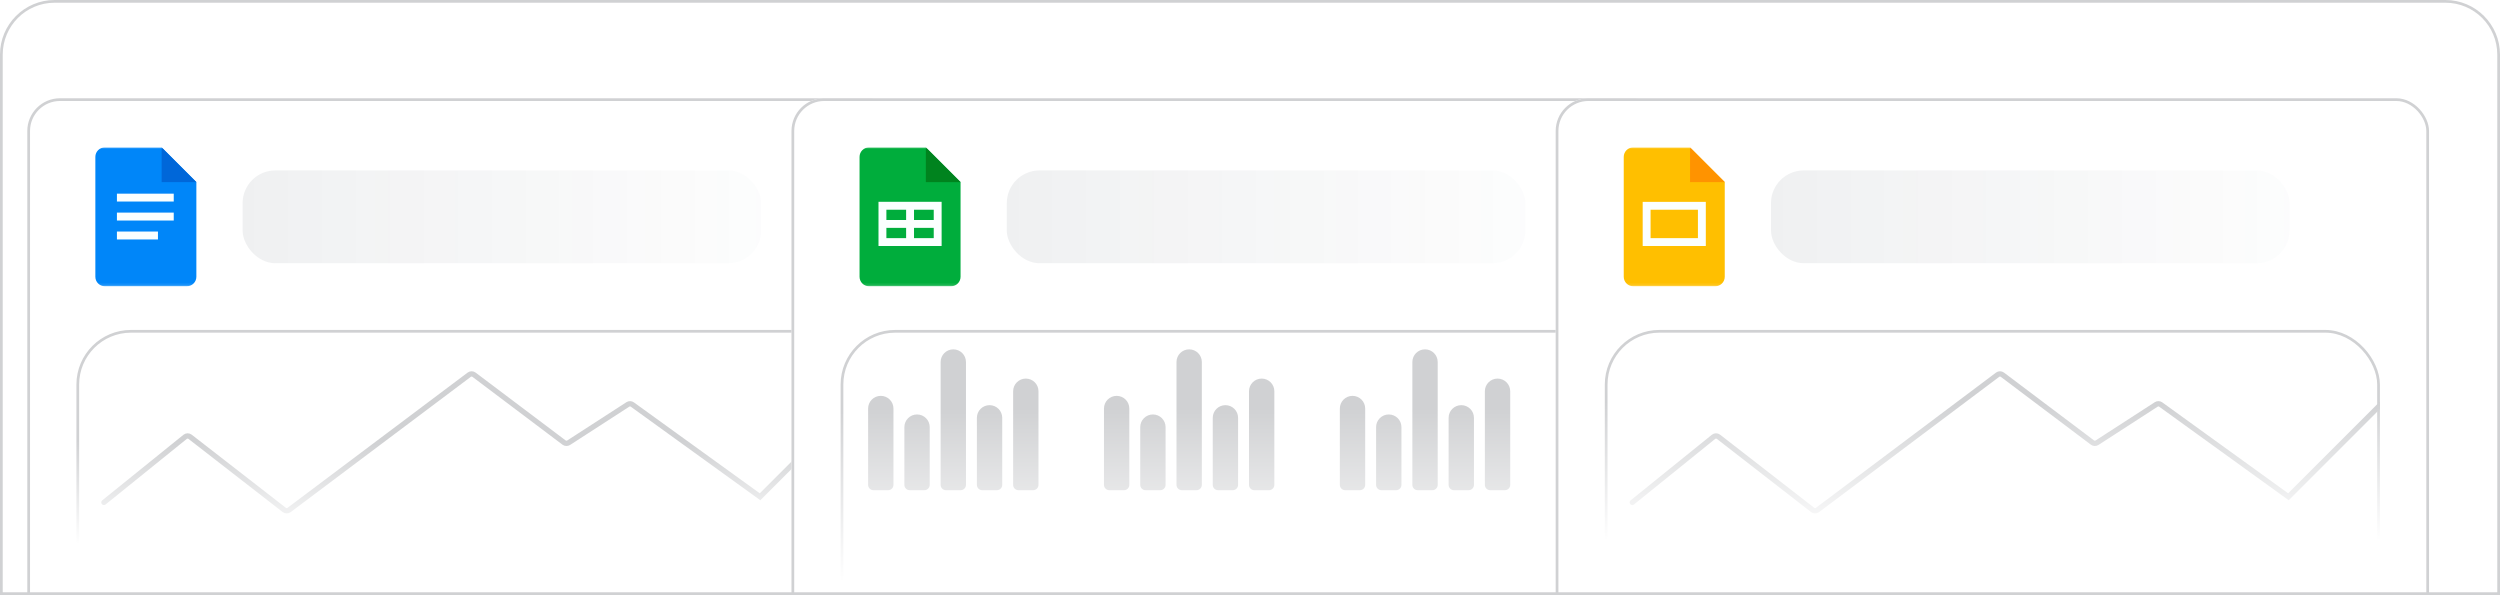
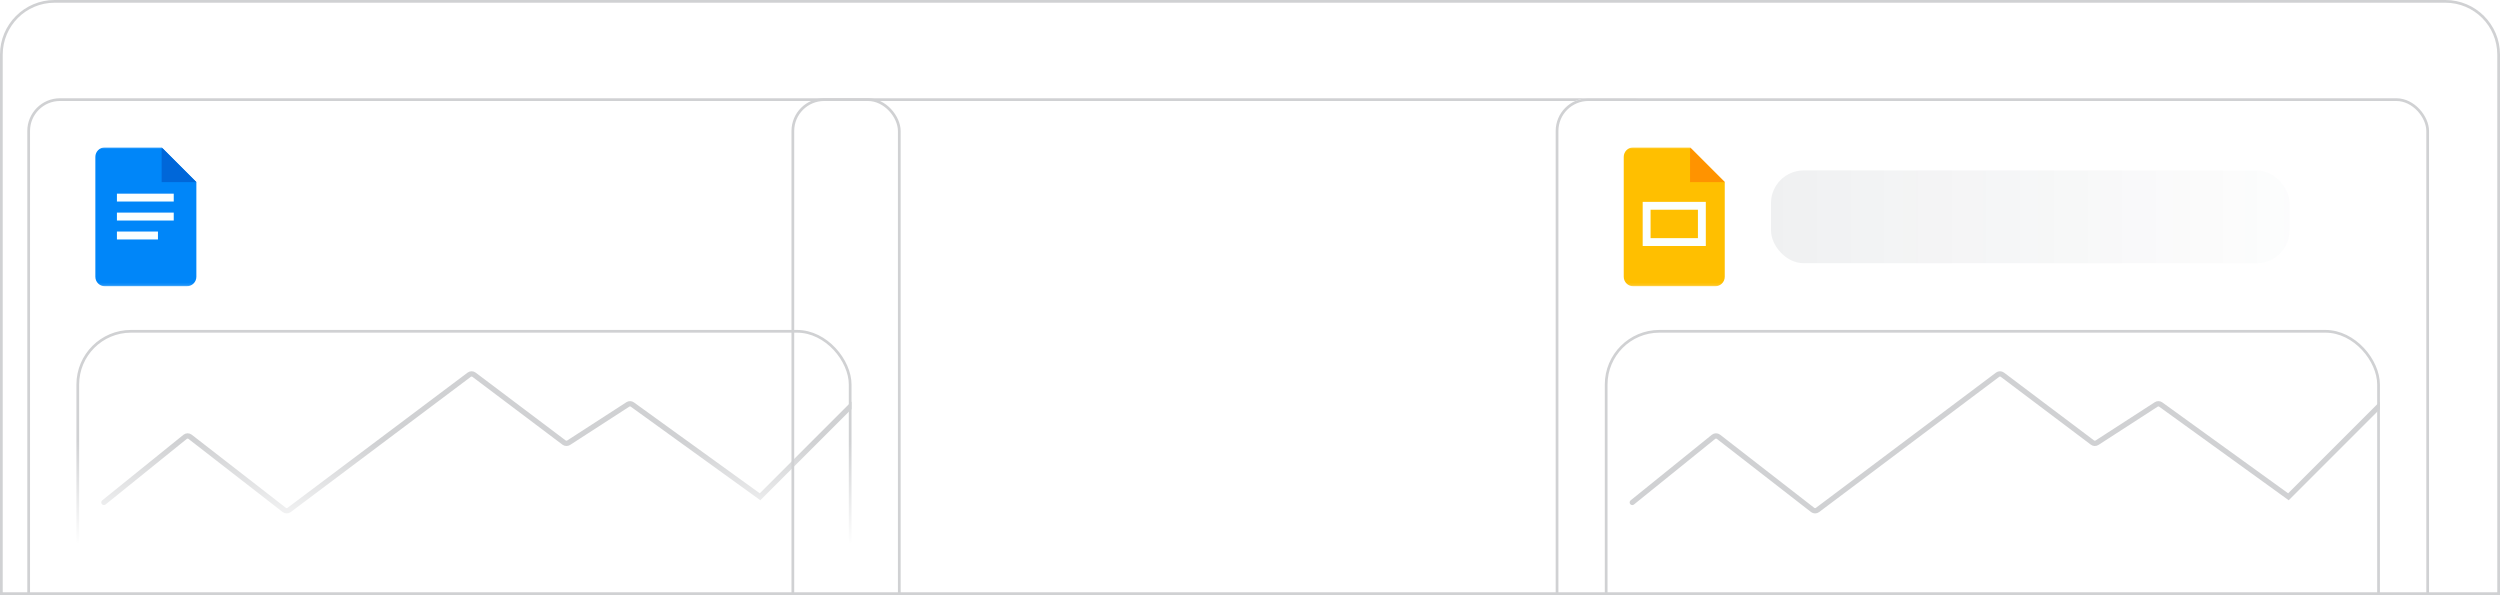
<svg xmlns="http://www.w3.org/2000/svg" fill="none" height="218" viewBox="0 0 916 218" width="916">
  <g data-figma-bg-blur-radius="6.1">
    <g clip-path="url(#clip0_3338_2)">
      <path d="M0 20C0 8.954 8.954 0 20 0H896C907.046 0 916 8.954 916 20V218H0V20Z" fill="white" fill-opacity="0.12" />
      <g filter="url(#filter1_d_3338_2)">
        <g clip-path="url(#clip2_3338_2)">
          <rect fill="white" height="200" rx="12" width="320" x="18" y="18" />
          <mask height="51" id="mask0_3338_2" maskUnits="userSpaceOnUse" style="mask-type:luminance" width="51" x="36" y="36">
            <path d="M86.888 36H36V86.888H86.888V36Z" fill="white" />
          </mask>
          <g mask="url(#mask0_3338_2)">
            <path d="M76.478 86.888H46.408C44.499 86.888 42.938 85.327 42.938 83.419V39.47C42.938 37.561 44.499 36 46.408 36H67.226L79.948 48.722V83.419C79.948 85.327 78.386 86.888 76.478 86.888Z" fill="#0086F9" />
            <path d="M67.225 36L79.947 48.722H67.225V36Z" fill="#0067D9" />
            <path d="M50.842 52.963H71.66V55.854H50.842V52.963ZM50.842 59.902H71.66V62.793H50.842V59.902ZM50.842 66.841H65.877V69.733H50.842V66.841Z" fill="#FBFFFF" />
          </g>
-           <rect fill="url(#paint0_linear_3338_2)" height="34" opacity="0.1" rx="12" width="190" x="96.888" y="44.444" />
          <g clip-path="url(#clip3_3338_2)">
            <rect fill="white" height="144" rx="20" width="284" x="36" y="102.888" />
            <path d="M46.078 166.085L75.833 142.055C76.36 141.629 77.112 141.622 77.647 142.038L112.155 168.839C112.675 169.243 113.401 169.249 113.928 168.854L179.922 119.294C180.443 118.903 181.158 118.904 181.679 119.296L214.675 144.153C215.164 144.522 215.832 144.546 216.347 144.213L238.047 130.18C238.552 129.853 239.207 129.87 239.694 130.223L286.482 164.022C308.098 142.406 318.049 132.454 320.323 130.18L349.5 137.998L377.496 110.002L425.996 158.502" stroke="#D0D1D3" stroke-linecap="round" stroke-width="1.947" />
          </g>
          <rect height="143" rx="19.5" stroke="#D0D1D3" width="283" x="36.5" y="103.388" />
          <rect fill="url(#paint1_linear_3338_2)" height="99" width="1219" x="18" y="119" />
        </g>
        <rect height="199" rx="11.5" stroke="#D0D1D3" width="319" x="18.5" y="18.5" />
      </g>
      <g filter="url(#filter2_d_3338_2)">
        <g clip-path="url(#clip4_3338_2)">
          <rect fill="white" height="200" rx="12" width="320" x="298" y="18" />
          <mask height="51" id="mask1_3338_2" maskUnits="userSpaceOnUse" style="mask-type:luminance" width="51" x="316" y="36">
            <path d="M366.888 36H316V86.888H366.888V36Z" fill="white" />
          </mask>
          <g mask="url(#mask1_3338_2)">
            <path d="M356.48 86.888H326.41C324.502 86.888 322.94 85.327 322.94 83.419V39.47C322.94 37.561 324.502 36 326.41 36H347.228L359.95 48.722V83.419C359.95 85.327 358.389 86.888 356.48 86.888Z" fill="#00AD3C" />
            <path d="M347.228 36L359.95 48.722H347.228V36Z" fill="#00831E" />
            <path d="M329.88 55.95V72.141H353.012V55.95H329.88ZM340.001 69.25H332.772V65.491H340.001V69.25ZM340.001 62.6H332.772V58.841H340.001V62.6ZM350.121 69.25H342.892V65.491H350.121V69.25ZM350.121 62.6H342.892V58.841H350.121V62.6Z" fill="#FBFFFF" />
          </g>
          <rect fill="url(#paint2_linear_3338_2)" height="34" opacity="0.1" rx="12" width="190" x="376.888" y="44.444" />
          <g clip-path="url(#clip5_3338_2)">
            <rect fill="white" height="144" rx="20" width="284" x="316" y="102.888" />
-             <path d="M326.078 131.683C326.078 129.12 328.156 127.042 330.72 127.042C333.284 127.042 335.362 129.12 335.362 131.683V159.661C335.362 160.736 334.49 161.608 333.415 161.608H328.026C326.95 161.608 326.078 160.736 326.078 159.661V131.683Z" fill="#D0D1D3" />
-             <path d="M339.363 138.5C339.363 135.936 341.441 133.857 344.004 133.857C346.569 133.857 348.647 135.936 348.647 138.5V159.661C348.647 160.736 347.775 161.608 346.699 161.608H341.31C340.235 161.608 339.363 160.736 339.363 159.661V138.5Z" fill="#D0D1D3" />
            <path d="M352.647 114.643C352.647 112.08 354.725 110.002 357.288 110.002C359.852 110.002 361.931 112.08 361.931 114.643V159.661C361.931 160.736 361.059 161.608 359.984 161.608H354.594C353.519 161.608 352.647 160.736 352.647 159.661V114.643Z" fill="#D0D1D3" />
            <path d="M365.931 135.092C365.931 132.527 368.009 130.449 370.573 130.449C373.136 130.449 375.215 132.527 375.215 135.092V159.661C375.215 160.736 374.343 161.608 373.268 161.608H367.878C366.802 161.608 365.931 160.736 365.931 159.661V135.092Z" fill="#D0D1D3" />
            <path d="M379.215 125.354C379.215 122.791 381.294 120.712 383.857 120.712C386.421 120.712 388.499 122.791 388.499 125.354V159.661C388.499 160.736 387.627 161.608 386.551 161.608H381.162C380.087 161.608 379.215 160.736 379.215 159.661V125.354Z" fill="#D0D1D3" />
            <path d="M412.499 131.683C412.499 129.12 414.577 127.042 417.141 127.042C419.705 127.042 421.783 129.12 421.783 131.683V159.661C421.783 160.736 420.911 161.608 419.836 161.608H414.447C413.371 161.608 412.499 160.736 412.499 159.661V131.683Z" fill="#D0D1D3" />
            <path d="M425.783 138.5C425.783 135.936 427.862 133.857 430.425 133.857C432.99 133.857 435.068 135.936 435.068 138.5V159.661C435.068 160.736 434.196 161.608 433.12 161.608H427.731C426.656 161.608 425.783 160.736 425.783 159.661V138.5Z" fill="#D0D1D3" />
            <path d="M439.068 114.643C439.068 112.08 441.146 110.002 443.709 110.002C446.273 110.002 448.352 112.08 448.352 114.643V159.661C448.352 160.736 447.48 161.608 446.404 161.608H441.015C439.94 161.608 439.068 160.736 439.068 159.661V114.643Z" fill="#D0D1D3" />
            <path d="M452.352 135.092C452.352 132.527 454.43 130.449 456.994 130.449C459.557 130.449 461.635 132.527 461.635 135.092V159.661C461.635 160.736 460.764 161.608 459.689 161.608H454.299C453.223 161.608 452.352 160.736 452.352 159.661V135.092Z" fill="#D0D1D3" />
            <path d="M465.635 125.354C465.635 122.791 467.715 120.712 470.278 120.712C472.842 120.712 474.92 122.791 474.92 125.354V159.661C474.92 160.736 474.048 161.608 472.972 161.608H467.583C466.508 161.608 465.635 160.736 465.635 159.661V125.354Z" fill="#D0D1D3" />
            <path d="M498.92 131.683C498.92 129.12 500.998 127.042 503.561 127.042C506.126 127.042 508.204 129.12 508.204 131.683V159.661C508.204 160.736 507.332 161.608 506.256 161.608H500.867C499.792 161.608 498.92 160.736 498.92 159.661V131.683Z" fill="#D0D1D3" />
            <path d="M512.204 138.5C512.204 135.936 514.282 133.857 516.846 133.857C519.41 133.857 521.488 135.936 521.488 138.5V159.661C521.488 160.736 520.616 161.608 519.541 161.608H514.152C513.076 161.608 512.204 160.736 512.204 159.661V138.5Z" fill="#D0D1D3" />
            <path d="M525.488 114.643C525.488 112.08 527.566 110.002 530.13 110.002C532.694 110.002 534.773 112.08 534.773 114.643V159.661C534.773 160.736 533.901 161.608 532.825 161.608H527.436C526.36 161.608 525.488 160.736 525.488 159.661V114.643Z" fill="#D0D1D3" />
            <path d="M538.773 135.092C538.773 132.527 540.851 130.449 543.414 130.449C545.978 130.449 548.056 132.527 548.056 135.092V159.661C548.056 160.736 547.185 161.608 546.109 161.608H540.719C539.644 161.608 538.773 160.736 538.773 159.661V135.092Z" fill="#D0D1D3" />
            <path d="M552.056 125.354C552.056 122.791 554.135 120.712 556.699 120.712C559.262 120.712 561.341 122.791 561.341 125.354V159.661C561.341 160.736 560.468 161.608 559.393 161.608H554.004C552.928 161.608 552.056 160.736 552.056 159.661V125.354Z" fill="#D0D1D3" />
            <path d="M585.341 131.683C585.341 129.12 587.419 127.042 589.982 127.042C592.547 127.042 594.625 129.12 594.625 131.683V159.661C594.625 160.736 593.753 161.608 592.677 161.608H587.288C586.213 161.608 585.341 160.736 585.341 159.661V131.683Z" fill="#D0D1D3" />
            <path d="M598.625 138.5C598.625 135.936 600.703 133.857 603.267 133.857C605.831 133.857 607.909 135.936 607.909 138.5V159.661C607.909 160.736 607.037 161.608 605.962 161.608H600.573C599.497 161.608 598.625 160.736 598.625 159.661V138.5Z" fill="#D0D1D3" />
            <path d="M326.078 243.691L355.833 219.662C356.36 219.236 357.112 219.229 357.647 219.645L392.155 246.445C392.675 246.85 393.401 246.856 393.928 246.46L459.922 196.901C460.443 196.51 461.158 196.511 461.679 196.903L494.675 221.76C495.164 222.129 495.832 222.152 496.347 221.82L518.047 207.787C518.552 207.46 519.207 207.477 519.694 207.83L566.482 241.628C588.098 220.012 598.049 210.061 600.323 207.787L629.5 215.605L657.496 187.608L705.996 236.108" stroke="#D0D1D3" stroke-linecap="round" stroke-width="1.947" />
          </g>
          <rect height="143" rx="19.5" stroke="#D0D1D3" width="283" x="316.5" y="103.388" />
          <rect fill="url(#paint3_linear_3338_2)" height="115" width="1219" x="298" y="103" />
        </g>
        <rect height="199" rx="11.5" stroke="#D0D1D3" width="319" x="298.5" y="18.5" />
      </g>
      <g filter="url(#filter3_d_3338_2)">
        <g clip-path="url(#clip6_3338_2)">
          <rect fill="white" height="200" rx="12" width="320" x="578" y="18" />
          <mask height="51" id="mask2_3338_2" maskUnits="userSpaceOnUse" style="mask-type:luminance" width="51" x="596" y="36">
            <path d="M646.888 36H596V86.888H646.888V36Z" fill="white" />
          </mask>
          <g mask="url(#mask2_3338_2)">
            <path d="M636.48 86.888H606.41C604.501 86.888 602.939 85.327 602.939 83.419V39.47C602.939 37.561 604.501 36 606.41 36H627.227L639.949 48.722V83.419C639.949 85.327 638.388 86.888 636.48 86.888Z" fill="#FFBF00" />
            <path d="M627.229 36L639.951 48.722H627.229V36Z" fill="#FF9300" />
            <path d="M609.879 55.952V72.143H633.011V55.952H609.879ZM630.12 69.252H612.771V58.843H630.12V69.252Z" fill="#FBFFFF" />
          </g>
          <rect fill="url(#paint4_linear_3338_2)" height="34" opacity="0.1" rx="12" width="190" x="656.888" y="44.444" />
          <g clip-path="url(#clip7_3338_2)">
            <rect fill="white" height="144" rx="20" width="284" x="596" y="102.888" />
            <path d="M606.078 166.085L635.833 142.055C636.36 141.629 637.112 141.622 637.647 142.038L672.155 168.839C672.675 169.243 673.401 169.249 673.928 168.854L739.922 119.294C740.443 118.903 741.158 118.904 741.679 119.296L774.675 144.153C775.164 144.522 775.832 144.546 776.347 144.213L798.047 130.18C798.552 129.853 799.207 129.87 799.694 130.223L846.482 164.022C868.098 142.406 878.049 132.454 880.323 130.18L909.5 137.998L937.496 110.002L985.996 158.502" stroke="#D0D1D3" stroke-linecap="round" stroke-width="1.947" />
          </g>
          <rect height="143" rx="19.5" stroke="#D0D1D3" width="283" x="596.5" y="103.388" />
-           <rect fill="url(#paint5_linear_3338_2)" height="104" width="1219" x="578" y="114" />
        </g>
        <rect height="199" rx="11.5" stroke="#D0D1D3" width="319" x="578.5" y="18.5" />
      </g>
    </g>
    <path d="M20 0.5H896C906.77 0.5 915.5 9.23 915.5 20V217.5H0.5V20C0.5 9.23 9.23 0.5 20 0.5Z" stroke="#D0D1D3" />
  </g>
  <defs>
    <clipPath id="bgblur_1_3338_2_clip_path" transform="translate(6.1 6.1)">
      <path d="M0 20C0 8.954 8.954 0 20 0H896C907.046 0 916 8.954 916 20V218H0V20Z" />
    </clipPath>
    <filter color-interpolation-filters="sRGB" filterUnits="userSpaceOnUse" height="246" id="filter1_d_3338_2" width="366" x="-13" y="13">
      <feFlood flood-opacity="0" result="BackgroundImageFix" />
      <feColorMatrix in="SourceAlpha" result="hardAlpha" type="matrix" values="0 0 0 0 0 0 0 0 0 0 0 0 0 0 0 0 0 0 127 0" />
      <feOffset dx="-8" dy="18" />
      <feGaussianBlur stdDeviation="11.5" />
      <feComposite in2="hardAlpha" operator="out" />
      <feColorMatrix type="matrix" values="0 0 0 0 0 0 0 0 0 0 0 0 0 0 0 0 0 0 0.1 0" />
      <feBlend in2="BackgroundImageFix" mode="normal" result="effect1_dropShadow_3338_2" />
      <feBlend in="SourceGraphic" in2="effect1_dropShadow_3338_2" mode="normal" result="shape" />
    </filter>
    <filter color-interpolation-filters="sRGB" filterUnits="userSpaceOnUse" height="246" id="filter2_d_3338_2" width="366" x="267" y="13">
      <feFlood flood-opacity="0" result="BackgroundImageFix" />
      <feColorMatrix in="SourceAlpha" result="hardAlpha" type="matrix" values="0 0 0 0 0 0 0 0 0 0 0 0 0 0 0 0 0 0 127 0" />
      <feOffset dx="-8" dy="18" />
      <feGaussianBlur stdDeviation="11.5" />
      <feComposite in2="hardAlpha" operator="out" />
      <feColorMatrix type="matrix" values="0 0 0 0 0 0 0 0 0 0 0 0 0 0 0 0 0 0 0.1 0" />
      <feBlend in2="BackgroundImageFix" mode="normal" result="effect1_dropShadow_3338_2" />
      <feBlend in="SourceGraphic" in2="effect1_dropShadow_3338_2" mode="normal" result="shape" />
    </filter>
    <filter color-interpolation-filters="sRGB" filterUnits="userSpaceOnUse" height="246" id="filter3_d_3338_2" width="366" x="547" y="13">
      <feFlood flood-opacity="0" result="BackgroundImageFix" />
      <feColorMatrix in="SourceAlpha" result="hardAlpha" type="matrix" values="0 0 0 0 0 0 0 0 0 0 0 0 0 0 0 0 0 0 127 0" />
      <feOffset dx="-8" dy="18" />
      <feGaussianBlur stdDeviation="11.5" />
      <feComposite in2="hardAlpha" operator="out" />
      <feColorMatrix type="matrix" values="0 0 0 0 0 0 0 0 0 0 0 0 0 0 0 0 0 0 0.1 0" />
      <feBlend in2="BackgroundImageFix" mode="normal" result="effect1_dropShadow_3338_2" />
      <feBlend in="SourceGraphic" in2="effect1_dropShadow_3338_2" mode="normal" result="shape" />
    </filter>
    <linearGradient gradientUnits="userSpaceOnUse" id="paint0_linear_3338_2" x1="96.888" x2="286.891" y1="61.444" y2="61.444">
      <stop stop-color="#212F40" stop-opacity="0.7" />
      <stop offset="1" stop-color="#212F40" stop-opacity="0.1" />
    </linearGradient>
    <linearGradient gradientUnits="userSpaceOnUse" id="paint1_linear_3338_2" x1="627.5" x2="627.5" y1="119" y2="218">
      <stop offset="0.25" stop-color="white" stop-opacity="0" />
      <stop offset="0.63" stop-color="white" />
    </linearGradient>
    <linearGradient gradientUnits="userSpaceOnUse" id="paint2_linear_3338_2" x1="376.888" x2="566.891" y1="61.444" y2="61.444">
      <stop stop-color="#212F40" stop-opacity="0.7" />
      <stop offset="1" stop-color="#212F40" stop-opacity="0.1" />
    </linearGradient>
    <linearGradient gradientUnits="userSpaceOnUse" id="paint3_linear_3338_2" x1="907.5" x2="907.5" y1="103" y2="218">
      <stop offset="0.25" stop-color="white" stop-opacity="0" />
      <stop offset="0.8" stop-color="white" />
    </linearGradient>
    <linearGradient gradientUnits="userSpaceOnUse" id="paint4_linear_3338_2" x1="656.888" x2="846.891" y1="61.444" y2="61.444">
      <stop stop-color="#212F40" stop-opacity="0.7" />
      <stop offset="1" stop-color="#212F40" stop-opacity="0.1" />
    </linearGradient>
    <linearGradient gradientUnits="userSpaceOnUse" id="paint5_linear_3338_2" x1="1187.5" x2="1187.5" y1="114" y2="218">
      <stop offset="0.144" stop-color="white" stop-opacity="0" />
      <stop offset="0.635" stop-color="white" />
    </linearGradient>
    <clipPath id="clip0_3338_2">
      <path d="M0 20C0 8.954 8.954 0 20 0H896C907.046 0 916 8.954 916 20V218H0V20Z" fill="white" />
    </clipPath>
    <clipPath id="clip2_3338_2">
      <rect fill="white" height="200" rx="12" width="320" x="18" y="18" />
    </clipPath>
    <clipPath id="clip3_3338_2">
      <rect fill="white" height="144" rx="20" width="284" x="36" y="102.888" />
    </clipPath>
    <clipPath id="clip4_3338_2">
-       <rect fill="white" height="200" rx="12" width="320" x="298" y="18" />
-     </clipPath>
+       </clipPath>
    <clipPath id="clip5_3338_2">
      <rect fill="white" height="144" rx="20" width="284" x="316" y="102.888" />
    </clipPath>
    <clipPath id="clip6_3338_2">
      <rect fill="white" height="200" rx="12" width="320" x="578" y="18" />
    </clipPath>
    <clipPath id="clip7_3338_2">
      <rect fill="white" height="144" rx="20" width="284" x="596" y="102.888" />
    </clipPath>
  </defs>
</svg>